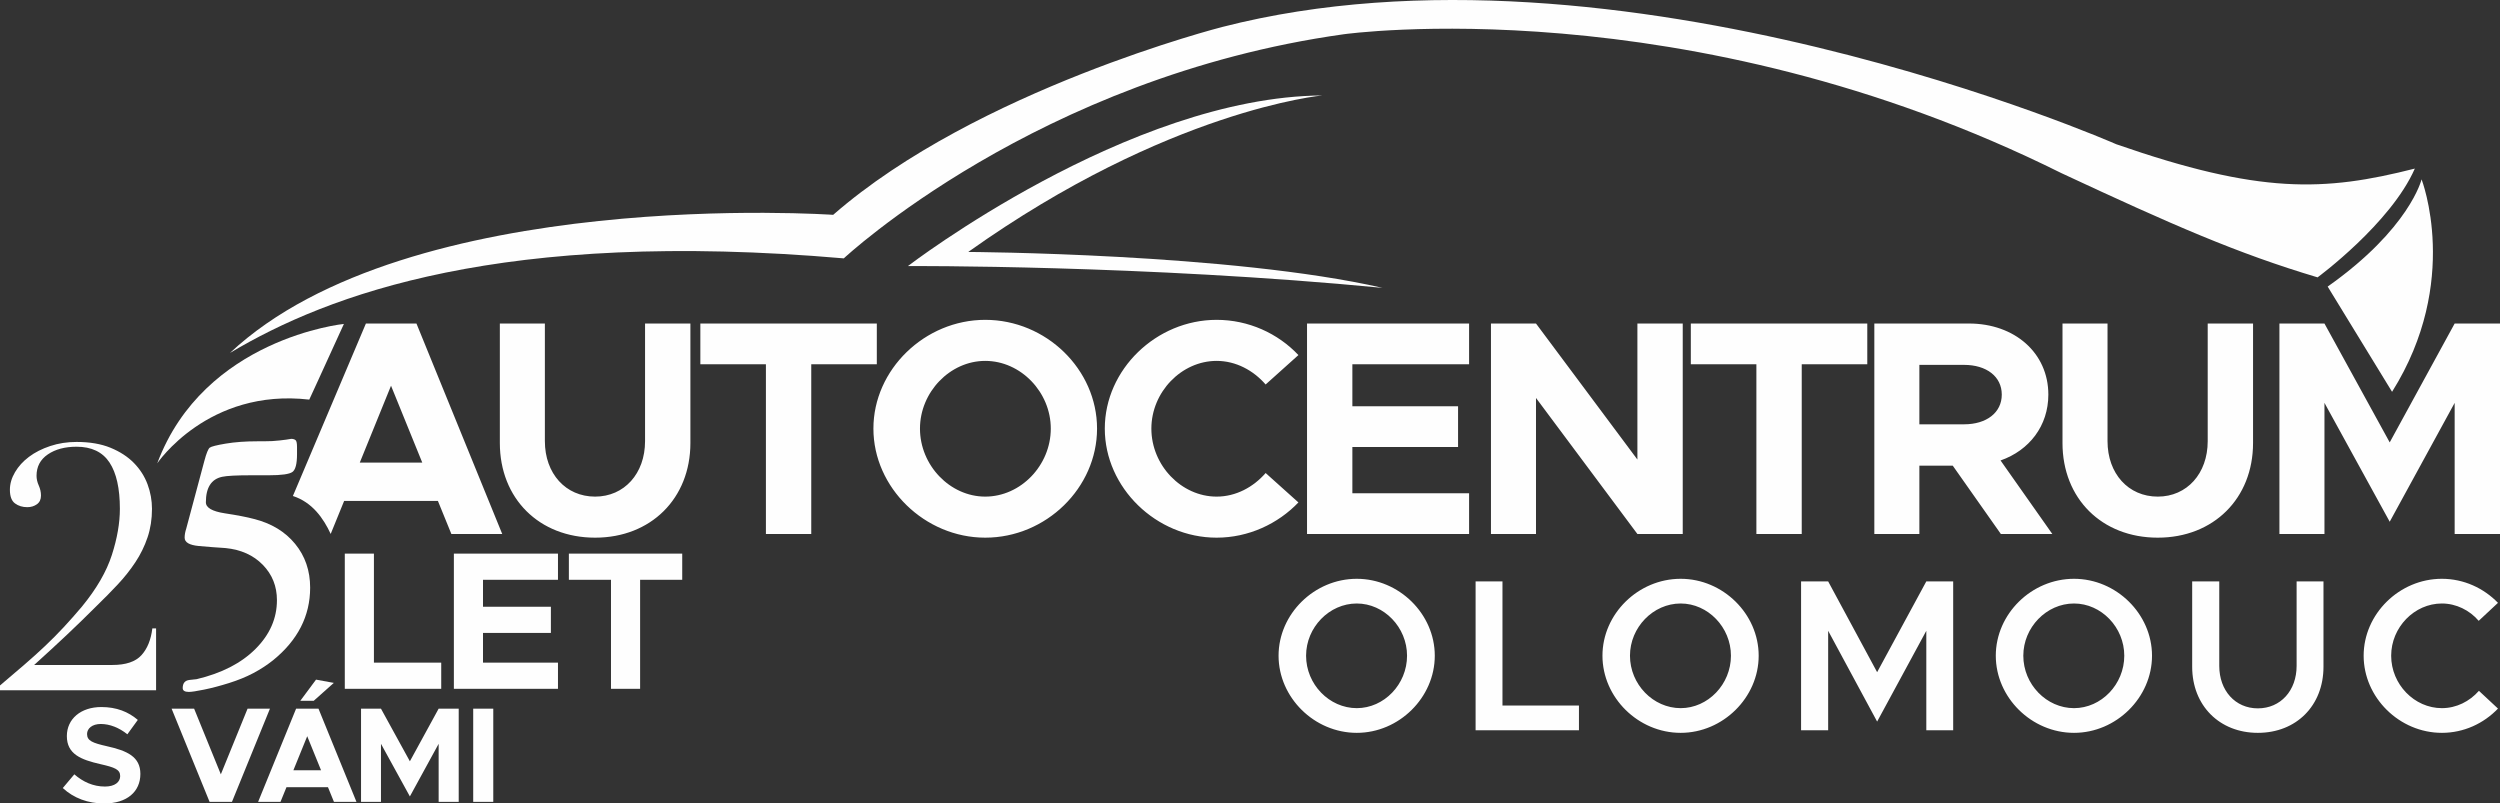
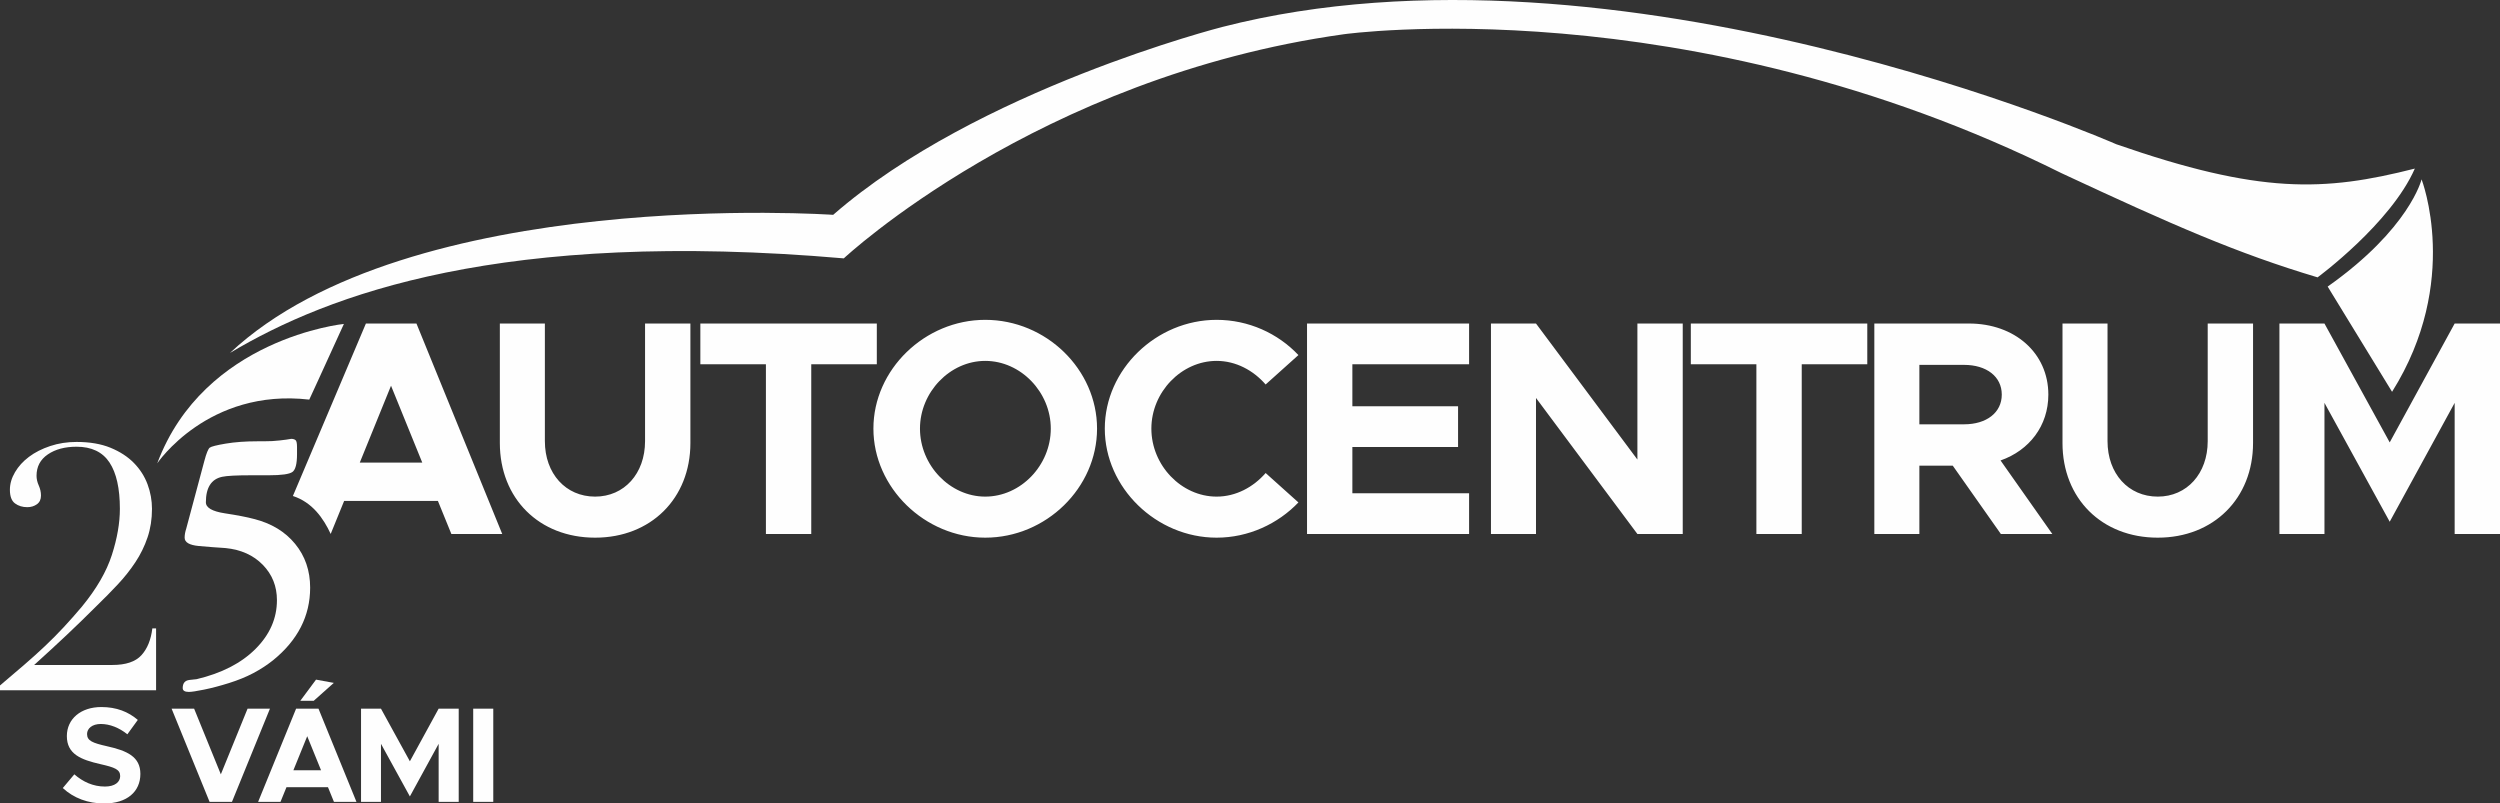
<svg xmlns="http://www.w3.org/2000/svg" xml:space="preserve" width="640.796mm" height="205.949mm" version="1.1" style="shape-rendering:geometricPrecision; text-rendering:geometricPrecision; image-rendering:optimizeQuality; fill-rule:evenodd; clip-rule:evenodd" viewBox="0 0 64079.64 20594.91">
  <rect x="0" y="0" width="64079.64" height="20594.91" fill="#333333" stroke="none" />
  <defs>
    <style type="text/css">
   
    .fil0 {fill:#FEFEFE;fill-rule:nonzero}
   
  </style>
  </defs>
  <g id="Vrstva_x0020_1">
    <g id="_2534065666512">
      <path class="fil0" d="M61313.07 10042.87c1775.48,-2828.65 756.22,-5445.83 756.22,-5445.83 0,0 -302.49,1262.57 -2406.76,2748.7 0,0 1427.58,2333.36 1650.54,2697.13z" />
      <path class="fil0" d="M4030.86 11874.88c0,0 1302.37,-1931.67 3896.18,-1632.14 0,0 328.82,-710.57 887.73,-1939.85 0,0 -3583.81,361.64 -4783.91,3571.99z" />
-       <path class="fil0" d="M35437.28 7378.62c-6115.5,-591.83 -12165.24,-558.94 -12165.24,-558.94 0,0 5655.17,-4340.06 10619.92,-4372.91 0,0 -3945.49,361.65 -9074.6,4011.27 0,0 6740.18,32.85 10619.92,920.58z" />
-       <path class="fil0" d="M5894.95 9046.31c2515.73,-1503.27 6987.31,-3180.11 15733.13,-2423.9 0,0 4964.86,-4647.48 12814.13,-5744.44 0,0 8766.18,-1233.43 18399.46,3561.49 2849.1,1328.11 4493.06,2051.43 6562.3,2669.8 0,0 1876.24,-1381.13 2492.8,-2788.37 -2326.29,591.84 -3970.24,657.57 -7651.69,-623.55 0,0 -12760.01,-5614.27 -22914.83,-3006.33 0,0 -6292.98,1603.51 -9974.5,4815.61 0,0 -10873.66,-758.31 -15460.8,3539.69z" />
+       <path class="fil0" d="M5894.95 9046.31c2515.73,-1503.27 6987.31,-3180.11 15733.13,-2423.9 0,0 4964.86,-4647.48 12814.13,-5744.44 0,0 8766.18,-1233.43 18399.46,3561.49 2849.1,1328.11 4493.06,2051.43 6562.3,2669.8 0,0 1876.24,-1381.13 2492.8,-2788.37 -2326.29,591.84 -3970.24,657.57 -7651.69,-623.55 0,0 -12760.01,-5614.27 -22914.83,-3006.33 0,0 -6292.98,1603.51 -9974.5,4815.61 0,0 -10873.66,-758.31 -15460.8,3539.69" />
      <path class="fil0" d="M64079.64 13687.1l0 -5394.64 -1162.17 0 -1664.77 3046.74 -1672.59 -3046.74 -1154.31 0 0 5394.64 1154.31 0 0 -3360.86 1672.59 3046.78 1664.77 -3046.78 0 3360.86 1162.17 0zm-6329.9 -2332.19l0 -3062.45 -1162.12 0 0 3015.35c0,832.33 -534,1421.29 -1279.98,1421.29 -753.87,0 -1287.84,-588.96 -1287.84,-1421.29l0 -3015.35 -1154.3 0 0 3062.45c0,1421.33 1005.14,2426.47 2442.14,2426.47 1429.19,0 2442.1,-1005.14 2442.1,-2426.47zm-5144.89 2332.19l-1327.04 -1884.58c738.12,-259.16 1224.98,-887.36 1224.98,-1688.3 0,-1067.96 -863.79,-1821.76 -2033.86,-1821.76l-2426.39 0 0 5394.64 1154.36 0 0 -1751.13 855.89 0 1232.84 1751.13 1319.22 0zm-2261.54 -2811.18l-1146.41 0 0 -1523.36 1146.41 0c573.24,0 965.89,298.38 965.89,761.66 0,463.32 -392.65,761.7 -965.89,761.7zm-4161.73 -1539.07l1680.42 0 0 -1044.39 -4523.07 0 0 1044.39 1680.45 0 0 4350.25 1162.2 0 0 -4350.25zm-4212.03 4350.25l1162.17 0 0 -5394.64 -1162.17 0 0 3486.46 -2599.15 -3486.46 -1154.35 0 0 5394.64 1154.35 0 0 -3486.5 2599.15 3486.5zm-8468.06 0l4153.98 0 0 -1044.39 -2991.82 0 0 -1185.7 2709.12 0 0 -1044.42 -2709.12 0 0 -1075.74 2991.82 0 0 -1044.39 -4153.98 0 0 5394.64zm-3989.84 -2701.26c0,-934.43 769.54,-1735.37 1672.55,-1735.37 494.71,0 942.32,243.45 1256.41,604.66l840.18 -753.87c-526.06,-557.57 -1279.89,-903.04 -2096.59,-903.04 -1546.93,0 -2866.15,1272.12 -2866.15,2787.62 0,1515.56 1319.22,2795.54 2866.15,2795.54 816.7,0 1570.53,-353.41 2096.59,-903.08l-840.18 -753.83c-314.09,361.21 -761.7,604.63 -1256.41,604.63 -903.01,0 -1672.55,-800.94 -1672.55,-1743.26zm-1392.24 0c0,-1515.5 -1303.52,-2787.62 -2866.19,-2787.62 -1546.92,0 -2866.15,1272.12 -2866.15,2787.62 0,1515.56 1319.23,2795.54 2866.15,2795.54 1562.67,0 2866.19,-1279.98 2866.19,-2795.54zm-1185.74 0c0,942.32 -769.51,1743.26 -1680.45,1743.26 -903.04,0 -1672.55,-800.94 -1672.55,-1743.26 0,-934.43 769.51,-1735.37 1672.55,-1735.37 910.94,0 1680.45,800.94 1680.45,1735.37zm-6139.83 -1648.99l1680.45 0 0 -1044.39 -4523.07 0 0 1044.39 1680.42 0 0 4350.25 1162.2 0 0 -4350.25zm-3097.71 2018.06l0 -3062.45 -1162.17 0 0 3015.35c0,832.33 -533.96,1421.29 -1279.98,1421.29 -753.87,0 -1287.84,-588.96 -1287.84,-1421.29l0 -3015.35 -1154.26 0 0 3062.45c0,1421.33 1005.1,2426.47 2442.1,2426.47 1429.15,0 2442.15,-1005.14 2442.15,-2426.47zm-4822.99 2332.19l-2198.66 -5394.64 -1295.69 0 -1871.41 4420.57c496.56,161.01 782.69,570.47 968.91,972.82l344.96 -846.83 2402.9 0 345.47 848.08 1303.52 0zm-2049.49 -1829.62l-1601.88 0 800.94 -1970.95 800.94 1970.95z" />
-       <path class="fil0" d="M34776.85 18784.29c1082.95,0 1999.31,-905.23 1999.31,-1977.04 0,-1071.86 -916.36,-1971.56 -1999.31,-1971.56 -1088.52,0 -2004.84,899.7 -2004.84,1971.56 0,1071.81 916.32,1977.04 2004.84,1977.04zm0 -633.1c-705.32,0 -1299.52,-610.91 -1299.52,-1343.94 0,-727.55 594.2,-1338.46 1299.52,-1338.46 699.75,0 1288.43,610.91 1288.43,1338.46 0,733.03 -588.68,1343.94 -1288.43,1343.94zm3734.24 -66.65l0 -3182.2 -688.66 0 0 3815.3 2649.08 0 0 -633.1 -1960.42 0zm4567.77 699.75c1082.95,0 1999.31,-905.23 1999.31,-1977.04 0,-1071.86 -916.36,-1971.56 -1999.31,-1971.56 -1088.52,0 -2004.84,899.7 -2004.84,1971.56 0,1071.81 916.32,1977.04 2004.84,1977.04zm0 -633.1c-705.29,0 -1299.53,-610.91 -1299.53,-1343.94 0,-727.55 594.24,-1338.46 1299.53,-1338.46 699.75,0 1288.42,610.91 1288.42,1338.46 0,733.03 -588.67,1343.94 -1288.42,1343.94zm3086.13 566.45l694.19 0 0 -2549.09 1255.14 2326.99 1260.63 -2326.99 0 2549.09 688.66 0 0 -3815.3 -688.66 0 -1260.63 2326.96 -1255.14 -2326.96 -694.19 0 0 3815.3zm6995.81 66.65c1082.94,0 1999.31,-905.23 1999.31,-1977.04 0,-1071.86 -916.37,-1971.56 -1999.31,-1971.56 -1088.52,0 -2004.85,899.7 -2004.85,1971.56 0,1071.81 916.33,1977.04 2004.85,1977.04zm0 -633.1c-705.32,0 -1299.53,-610.91 -1299.53,-1343.94 0,-727.55 594.21,-1338.46 1299.53,-1338.46 699.74,0 1288.43,610.91 1288.43,1338.46 0,733.03 -588.69,1343.94 -1288.43,1343.94zm4711.68 633.1c988.51,0 1682.72,-699.75 1682.72,-1693.81l0 -2188.14 -688.65 0 0 2165.91c0,633.09 -410.96,1088.47 -994.07,1088.47 -577.58,0 -988.58,-455.38 -988.58,-1088.47l0 -2165.91 -694.19 0 0 2188.14c0,994.06 699.75,1693.81 1682.77,1693.81zm4717.21 0c560.89,0 1071.83,-238.8 1438.36,-622l-488.7 -455.38c-238.8,272.09 -577.59,444.28 -949.66,444.28 -705.32,0 -1299.56,-610.91 -1299.56,-1343.94 0,-727.55 594.24,-1338.46 1299.56,-1338.46 366.54,0 710.86,172.2 944.09,444.29l494.27 -460.95c-366.53,-377.63 -877.47,-616.44 -1438.36,-616.44 -1088.52,0 -2004.87,899.7 -2004.87,1971.56 0,1071.81 916.35,1977.04 2004.87,1977.04z" />
      <path class="fil0" d="M4000.79 16107.7l-96.27 0c-35.03,291.92 -128.45,520.87 -280.16,687.23 -151.82,166.33 -399.8,249.51 -744.14,249.51l-2004.73 0c303.37,-274.25 582.15,-531.03 836.04,-770.37 253.88,-239.31 512.11,-490.26 774.79,-752.9 186.69,-180.87 364.66,-361.85 534,-542.8 169.21,-180.86 319.51,-370.56 450.85,-569.1 131.3,-198.26 234.85,-409.89 310.8,-634.65 75.76,-224.61 113.79,-468.37 113.79,-731.01 0,-215.85 -38.03,-425.92 -113.79,-630.32 -75.95,-204.2 -192.63,-386.55 -350.2,-547.13 -157.61,-160.46 -357.55,-290.24 -599.67,-389.6 -242.27,-99.17 -532.63,-148.81 -871.06,-148.81 -239.39,0 -463.99,35.02 -674.14,105.07 -210.1,70.01 -391.05,161.91 -542.75,275.77 -151.86,113.79 -271.4,245.09 -358.92,393.94 -87.56,148.82 -131.34,299.15 -131.34,450.82 0,169.34 43.78,286.06 131.34,350.24 87.52,64.23 192.55,96.24 315.14,96.24 93.3,0 175.12,-24.74 245.13,-74.43 70,-49.48 105.03,-123.87 105.03,-223.2 0,-87.52 -19,-173.59 -56.88,-258.26 -38.03,-84.55 -56.91,-167.69 -56.91,-249.51 0,-233.36 96.32,-415.83 288.91,-547.13 192.59,-131.34 437.72,-197.01 735.39,-197.01 385.18,0 666.7,134.35 844.79,402.74 177.98,268.5 267.02,665.34 267.02,1190.58 0,361.93 -68.68,755.91 -205.72,1181.9 -137.21,426.08 -392.62,866.69 -766.04,1321.89 -157.61,186.84 -312.28,361.96 -463.99,525.28 -151.82,163.47 -310.8,323.93 -477.12,481.5 -166.33,157.61 -344.46,318.15 -534,481.5 -189.74,163.47 -398.32,341.41 -625.98,534l0 122.58 4000.79 0 0 -1584.56z" />
-       <path class="fil0" d="M9584.21 16984.57l0 -2794.42 -746.54 0 0 3465.32 2471.63 0 0 -670.9 -1725.09 0zm4717.69 -2123.57l0 -670.85 -2668.35 0 0 3465.32 2668.35 0 0 -670.9 -1921.81 0 0 -761.66 1740.22 0 0 -670.85 -1740.22 0 0 -691.06 1921.81 0zm1358.87 2794.47l746.49 0 0 -2794.47 1079.45 0 0 -670.85 -2905.42 0 0 670.85 1079.48 0 0 2794.47z" />
      <path class="fil0" d="M2669.83 20594.91c584.33,0 928.36,-302.26 928.36,-757.79 0,-441.84 -340.55,-594.89 -855.28,-709.7 -368.87,-83.47 -511.53,-139.11 -511.53,-313.08 0,-142.61 132.24,-257.4 351.46,-257.4 229.64,0 469.75,93.89 681.75,264.35l267.54 -368.59c-243.22,-208.48 -545.68,-330.06 -935.39,-330.06 -521.72,0 -883.13,302.26 -883.13,743.9 0,462.65 357.94,605.3 862.28,720.09 365.36,83.5 504.54,135.66 504.54,306.12 0,149.6 -132.24,267.86 -389.72,267.86 -302.73,0 -560.1,-118.26 -785.95,-313.07l-295.46 351.3c278.09,257.08 646.45,396.07 1060.53,396.07zm3675.88 -2430.56l-685.03 1682.95 -685.02 -1682.95 -577.19 0 973.62 2388.82 573.75 0 973.62 -2388.82 -573.75 0zm2210.47 -660.79l-455.54 -83.43 -403.33 542.53 344.23 0 514.64 -459.1zm3.48 3049.61l577.19 0 -973.58 -2388.82 -573.76 0 -973.61 2388.82 573.72 0 153 -375.58 1064.04 0 153 375.58zm-1039.67 -809.87l354.64 -872.93 354.69 872.93 -709.33 0zm1734.12 809.87l510.82 0 0 -1488.22 740.97 1349.15 737.55 -1349.15 0 1488.22 514.28 0 0 -2388.82 -514.28 0 -737.55 1349.15 -740.97 -1349.15 -510.82 0 0 2388.82zm2875.09 0l514.3 0 0 -2388.82 -514.3 0 0 2388.82z" />
      <path class="fil0" d="M4772.25 13554.76l465.24 -1738.87c52.79,-197.97 98.98,-311.8 138.58,-341.5 39.59,-29.7 176.52,-64.34 410.79,-103.94 234.27,-39.59 506.49,-59.39 816.64,-59.39l158.38 0c151.78,0 287.07,-6.6 405.85,-21.45 118.78,-13.19 217.77,-26.39 296.96,-41.24 46.19,0 82.49,11.55 108.89,31.35 26.39,19.79 39.59,79.18 39.59,178.17l0 188.08c0,245.81 -39.59,395.94 -118.78,452.04 -79.19,56.09 -280.47,84.14 -603.82,84.14l-445.44 0c-382.75,0 -633.52,13.19 -752.3,39.59 -277.17,59.39 -415.75,277.16 -415.75,653.31 0,138.59 161.68,232.62 485.04,282.12 323.35,49.49 570.82,97.33 742.4,143.53 448.74,112.18 801.79,325 1059.16,638.46 257.36,313.46 386.05,687.96 386.05,1123.5 0,725.91 -316.76,1346.23 -950.28,1860.96 -158.38,125.38 -328.3,235.92 -509.78,331.6 -181.48,95.69 -387.7,179.83 -618.67,252.42 -230.97,72.59 -443.79,128.68 -638.46,168.28 -194.68,39.59 -325.01,59.39 -391,59.39 -105.59,0 -158.38,-32.99 -158.38,-98.99 0,-125.38 57.74,-194.67 173.23,-207.87 115.48,-13.2 176.52,-19.8 183.12,-19.8 640.12,-151.78 1143.3,-409.14 1509.55,-775.39 366.25,-366.25 549.38,-782 549.38,-1250.54 0,-354.7 -120.44,-656.61 -361.3,-904.08 -240.87,-247.47 -559.28,-391 -955.23,-430.59 -217.77,-13.2 -447.09,-31.35 -687.96,-52.79 -240.86,-23.1 -361.3,-94.04 -361.3,-212.83 0,-72.59 13.2,-148.48 39.6,-227.67z" />
    </g>
  </g>
</svg>